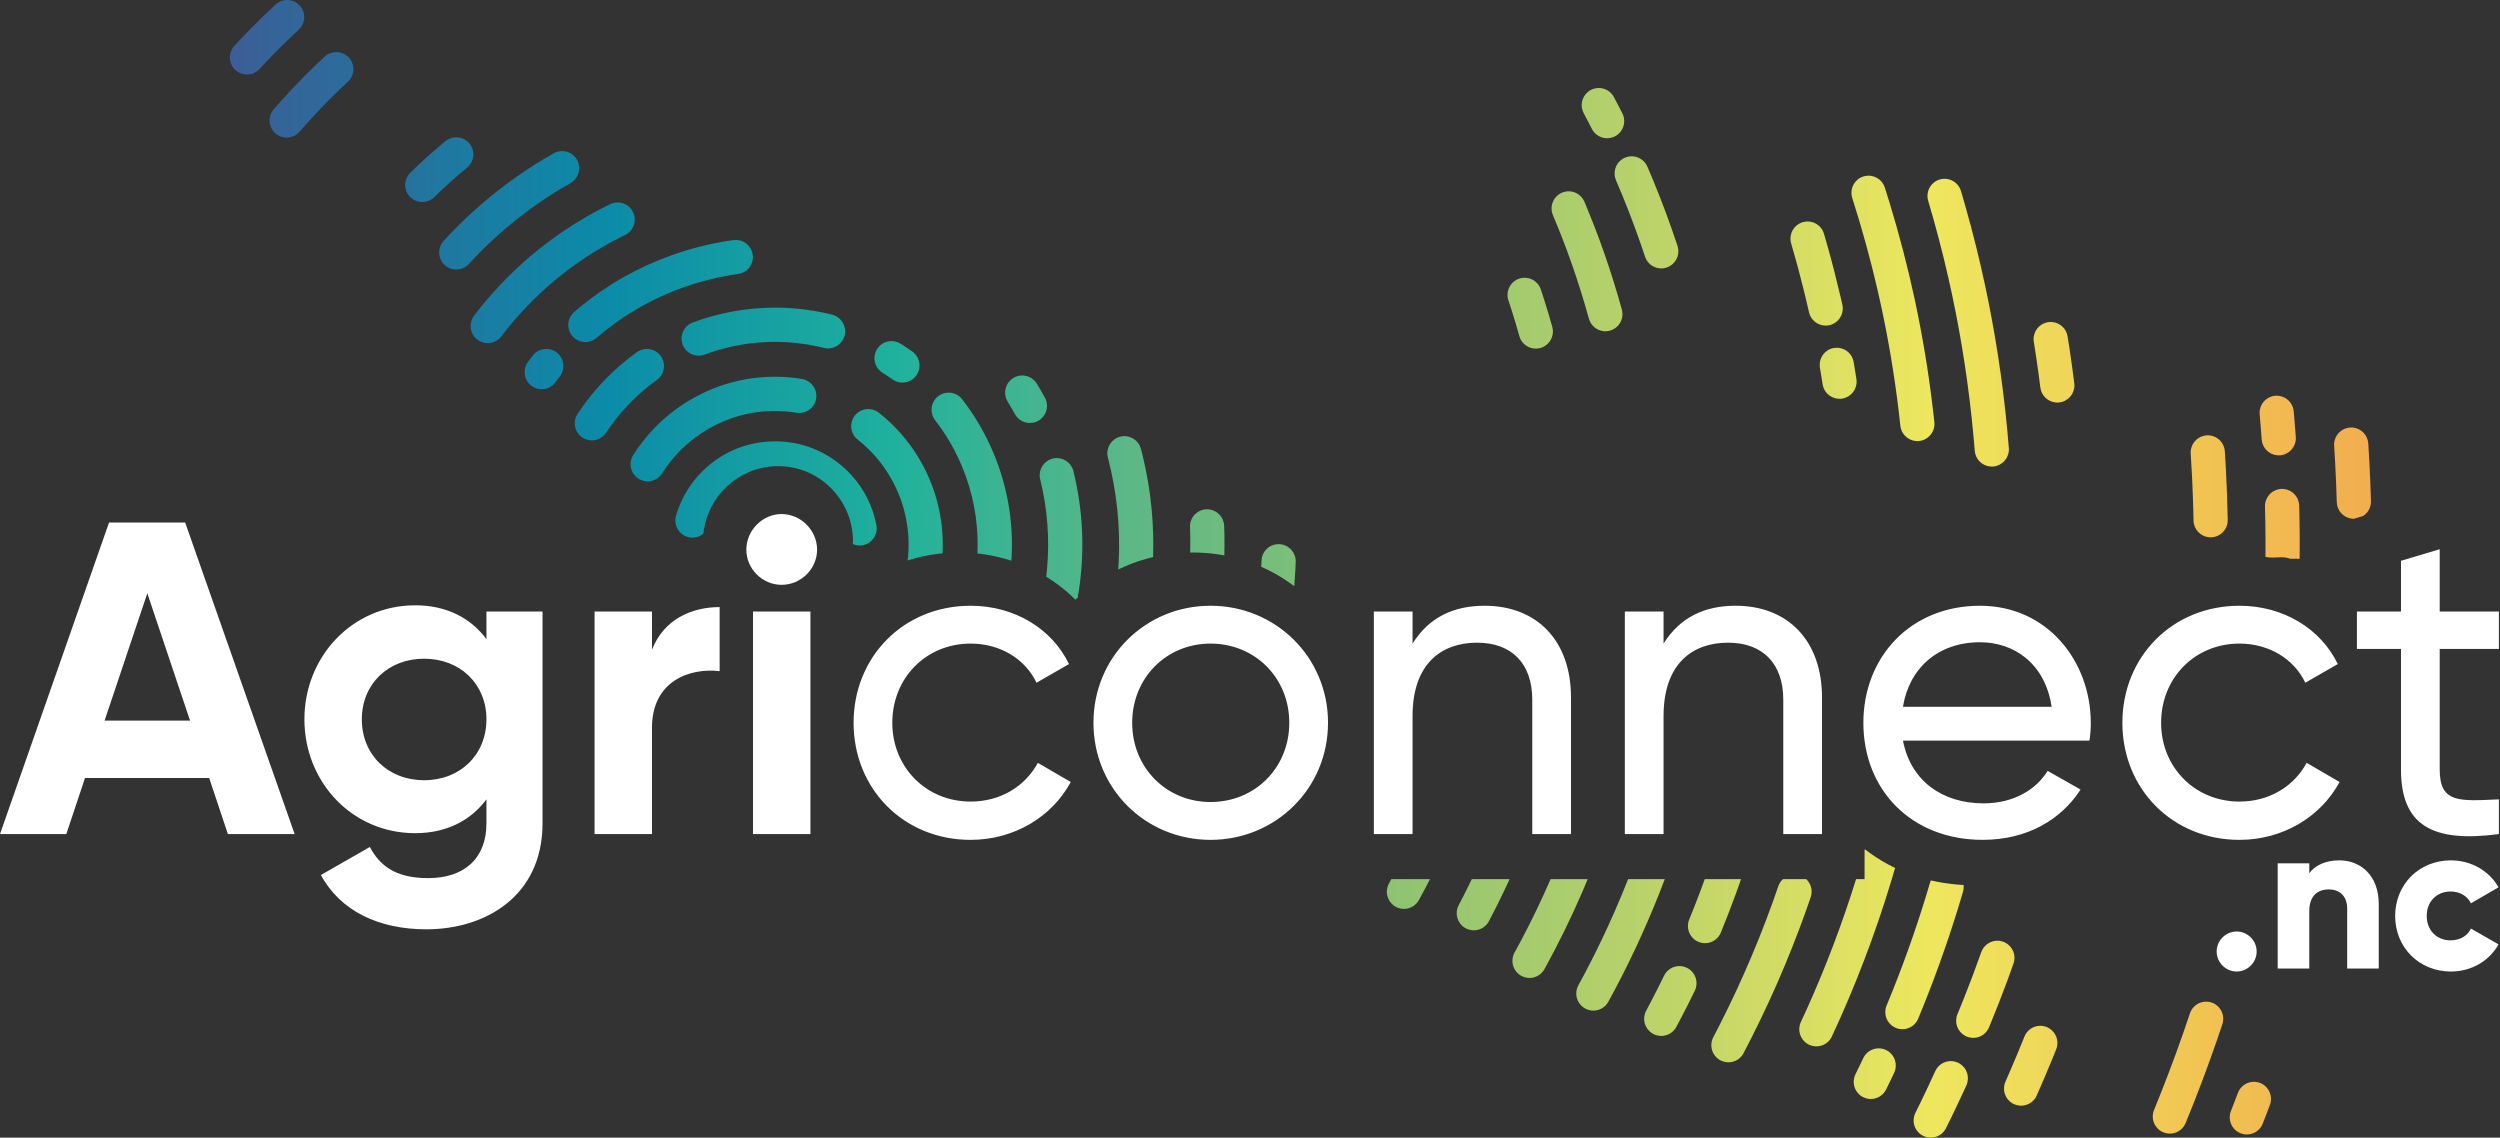
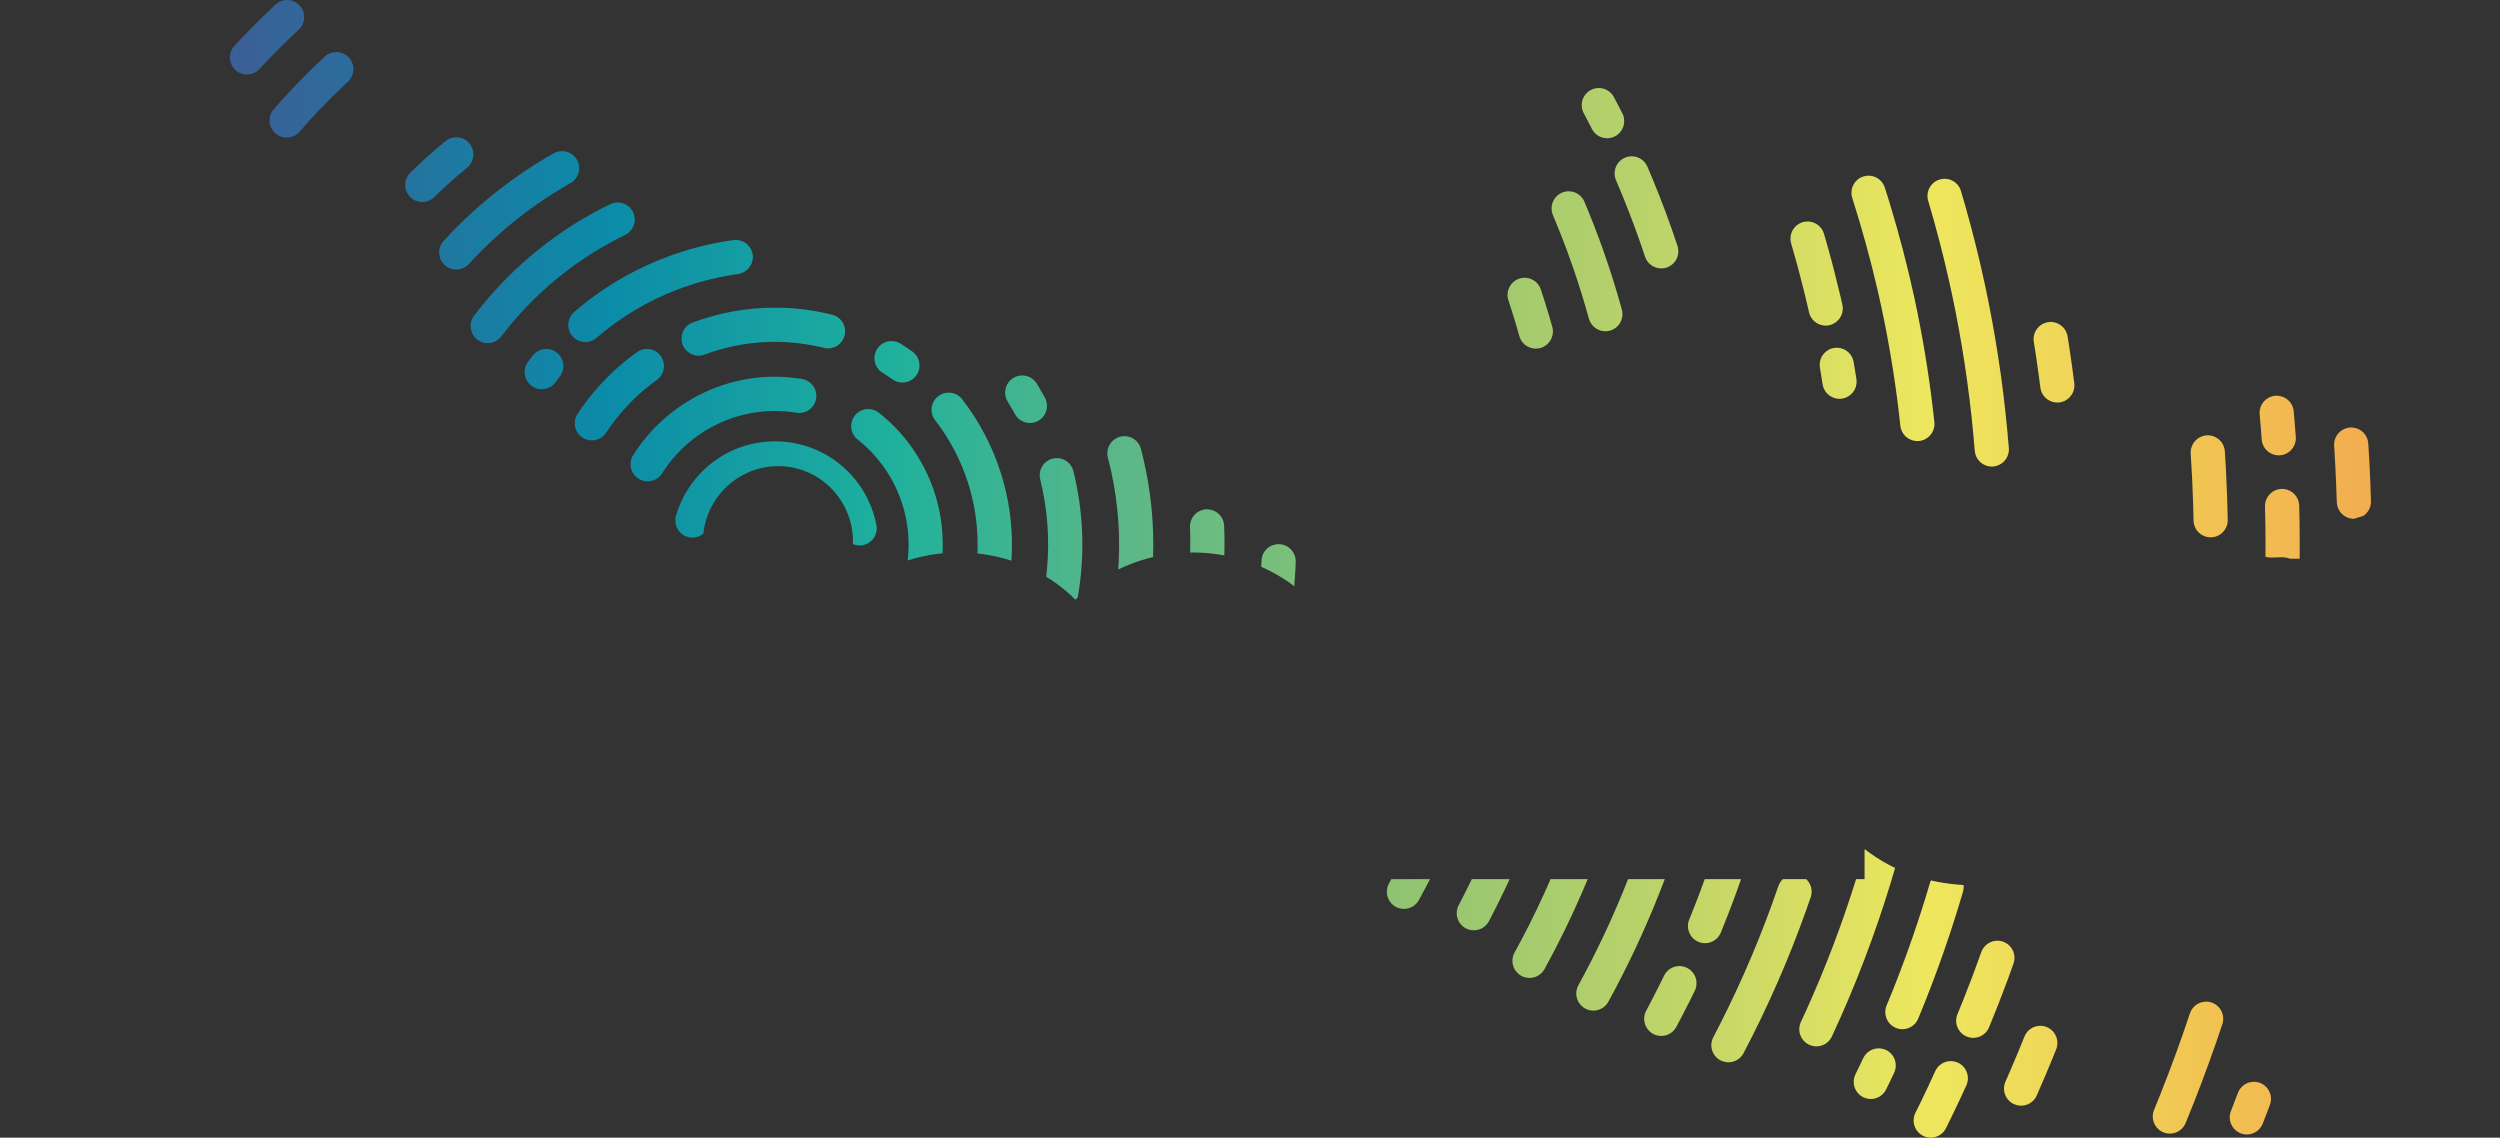
<svg xmlns="http://www.w3.org/2000/svg" width="178px" height="81px" viewBox="0 0 178 81" version="1.1">
  <rect x="0" y="0" width="178" height="81" fill="#333333" stroke="none" />
  <title>AC/logos/white over color</title>
  <defs>
    <linearGradient x1="-9.492%" y1="50%" x2="105.62%" y2="50%" id="linearGradient-1">
      <stop stop-color="#55488D" offset="0%" />
      <stop stop-color="#2E6A9B" offset="11.888%" />
      <stop stop-color="#0B8BA8" offset="23.077%" />
      <stop stop-color="#1FB19D" offset="34.965%" />
      <stop stop-color="#59B788" offset="44.056%" />
      <stop stop-color="#8DC372" offset="55.245%" />
      <stop stop-color="#B9D26A" offset="65.734%" />
      <stop stop-color="#EEE75E" offset="77.622%" />
      <stop stop-color="#F1C452" offset="88.811%" />
      <stop stop-color="#F39F4E" offset="100%" />
    </linearGradient>
  </defs>
  <g id="Symbols" stroke="none" stroke-width="1" fill="none" fill-rule="evenodd">
    <g id="AgriConnect/Navigation/Footer-PC" transform="translate(-240, -44)">
      <g id="Group-2" transform="translate(240, 30)">
        <g id="Group" transform="translate(0, 14)">
          <g id="Group" transform="translate(-0, -0)">
-             <path d="M138.9,75.551 L139.026,75.558 C139.152,75.571 139.278,75.604 139.4,75.659 L139.4,75.659 L139.518,75.72 C140.047,76.032 140.266,76.699 140.008,77.271 L140.008,77.271 L139.666,78.017 C139.316,78.771 138.945,79.543 138.557,80.323 L138.557,80.323 L138.487,80.446 C138.258,80.799 137.869,81 137.466,81 L137.466,81 L137.329,80.992 C137.192,80.977 137.055,80.937 136.925,80.872 L136.925,80.872 L136.81,80.807 C136.293,80.476 136.097,79.803 136.375,79.241 L136.375,79.241 L136.748,78.483 C137.115,77.729 137.464,76.986 137.789,76.266 C137.993,75.817 138.436,75.55 138.9,75.551 L138.9,75.551 Z M160.479,77.023 L160.622,77.032 C160.717,77.043 160.813,77.066 160.907,77.101 L160.907,77.101 L161.029,77.154 C161.577,77.431 161.84,78.082 161.618,78.669 L161.618,78.669 L161.365,79.335 L161.365,79.335 L161.108,79.999 L161.051,80.126 C160.837,80.531 160.416,80.775 159.974,80.775 L159.974,80.775 L159.826,80.766 C159.727,80.753 159.628,80.729 159.532,80.691 L159.532,80.691 L159.411,80.636 C158.866,80.353 158.612,79.699 158.84,79.114 L158.84,79.114 L159.091,78.464 L159.091,78.464 L159.34,77.812 C159.523,77.324 159.986,77.023 160.479,77.023 L160.479,77.023 Z M157.077,71.317 L157.205,71.323 C157.291,71.333 157.377,71.351 157.462,71.379 L157.462,71.379 L157.578,71.424 C158.141,71.677 158.432,72.32 158.233,72.918 L158.233,72.918 L157.833,74.098 C157.154,76.065 156.411,78.031 155.618,79.958 L155.618,79.958 L155.559,80.082 C155.342,80.479 154.927,80.713 154.492,80.713 L154.492,80.713 L154.376,80.708 C154.26,80.697 154.143,80.669 154.029,80.622 L154.029,80.622 L153.91,80.565 C153.371,80.272 153.128,79.613 153.367,79.032 L153.367,79.032 L153.825,77.897 C154.58,75.999 155.284,74.072 155.923,72.151 C156.092,71.64 156.566,71.317 157.077,71.317 L157.077,71.317 Z M145.272,73.037 L145.422,73.046 C145.523,73.059 145.624,73.084 145.722,73.123 L145.722,73.123 L145.843,73.179 C146.385,73.467 146.635,74.123 146.402,74.706 L146.402,74.706 L146.143,75.349 C145.792,76.208 145.421,77.081 145.016,77.998 L145.016,77.998 L144.956,78.117 C144.734,78.501 144.326,78.724 143.902,78.724 L143.902,78.724 L143.778,78.718 C143.654,78.705 143.531,78.673 143.411,78.621 L143.411,78.621 L143.292,78.561 C142.76,78.254 142.535,77.589 142.788,77.015 L142.788,77.015 L143.078,76.351 C143.458,75.475 143.808,74.636 144.14,73.803 C144.33,73.326 144.787,73.037 145.272,73.037 L145.272,73.037 Z M133.764,74.642 L133.895,74.649 C134.027,74.664 134.158,74.7 134.285,74.759 L134.285,74.759 L134.401,74.823 C134.925,75.144 135.133,75.814 134.864,76.382 L134.864,76.382 L134.581,76.975 L134.581,76.975 L134.293,77.566 L134.223,77.69 C133.995,78.045 133.604,78.247 133.2,78.247 L133.2,78.247 L133.064,78.24 C132.928,78.224 132.793,78.186 132.663,78.122 L132.663,78.122 L132.547,78.057 C132.029,77.729 131.831,77.056 132.107,76.492 L132.107,76.492 L132.387,75.917 L132.387,75.917 L132.663,75.34 C132.871,74.9 133.308,74.642 133.764,74.642 L133.764,74.642 Z M128.6,62.595 L128.688,62.685 C128.963,63.002 129.069,63.451 128.923,63.877 L128.923,63.877 L128.592,64.827 C127.354,68.304 125.858,71.717 124.14,74.985 L124.14,74.985 L124.069,75.104 C123.837,75.445 123.455,75.637 123.061,75.637 L123.061,75.637 L122.918,75.628 C122.774,75.611 122.631,75.567 122.495,75.497 L122.495,75.497 L122.381,75.429 C121.872,75.086 121.693,74.407 121.985,73.852 L121.985,73.852 L122.474,72.905 C124.082,69.738 125.475,66.442 126.619,63.09 L126.619,63.09 L126.666,62.975 C126.735,62.827 126.832,62.7 126.948,62.595 L126.948,62.595 L128.6,62.595 Z M132.78,60.467 L133.113,60.719 C133.678,61.129 134.286,61.491 134.931,61.8 L134.931,61.8 L134.627,62.823 C133.488,66.57 132.083,70.25 130.428,73.799 L130.428,73.799 L130.36,73.926 C130.134,74.291 129.737,74.501 129.325,74.501 L129.325,74.501 L129.195,74.494 C129.065,74.48 128.935,74.445 128.81,74.387 L128.81,74.387 L128.693,74.324 C128.168,74.006 127.956,73.338 128.221,72.769 L128.221,72.769 L128.676,71.778 C130.018,68.793 131.181,65.719 132.152,62.595 L132.152,62.595 L132.756,62.595 L132.756,60.553 C132.765,60.524 132.772,60.495 132.78,60.467 L132.78,60.467 Z M142.214,66.979 L142.349,66.986 C142.44,66.996 142.53,67.017 142.62,67.048 L142.62,67.048 L142.735,67.095 C143.293,67.358 143.573,68.006 143.363,68.601 L143.363,68.601 L142.951,69.746 C142.53,70.889 142.084,72.029 141.62,73.145 L141.62,73.145 L141.56,73.268 C141.343,73.662 140.929,73.896 140.495,73.896 L140.495,73.896 L140.378,73.89 C140.261,73.879 140.143,73.85 140.028,73.802 L140.028,73.802 L139.908,73.745 C139.37,73.449 139.13,72.79 139.371,72.21 L139.371,72.21 L139.816,71.118 C140.255,70.019 140.674,68.905 141.066,67.792 C141.243,67.291 141.713,66.979 142.214,66.979 L142.214,66.979 Z M119.577,68.784 L119.711,68.791 C119.845,68.806 119.98,68.844 120.108,68.907 L120.108,68.907 L120.224,68.971 C120.744,69.297 120.946,69.969 120.671,70.534 L120.671,70.534 L120.242,71.403 C119.952,71.98 119.655,72.553 119.354,73.116 L119.354,73.116 L119.282,73.233 C119.05,73.57 118.67,73.758 118.279,73.758 L118.279,73.758 L118.134,73.749 C117.988,73.732 117.843,73.687 117.705,73.613 L117.705,73.613 L117.592,73.544 C117.085,73.198 116.91,72.518 117.207,71.965 L117.207,71.965 L117.64,71.143 C117.927,70.591 118.208,70.031 118.481,69.47 C118.692,69.037 119.125,68.784 119.577,68.784 L119.577,68.784 Z M137.479,62.686 L137.93,62.782 C138.535,62.899 139.162,62.977 139.805,63.013 L139.805,63.013 L139.813,63.132 C139.816,63.253 139.8,63.376 139.764,63.499 L139.764,63.499 L139.42,64.643 C138.598,67.312 137.642,69.96 136.574,72.529 L136.574,72.529 L136.515,72.652 C136.297,73.047 135.883,73.28 135.449,73.28 L135.449,73.28 L135.332,73.274 C135.214,73.263 135.097,73.234 134.982,73.186 L134.982,73.186 L134.862,73.128 C134.324,72.834 134.084,72.174 134.325,71.594 L134.325,71.594 L134.764,70.519 C135.771,68 136.665,65.413 137.428,62.813 C137.441,62.768 137.461,62.728 137.479,62.686 L137.479,62.686 Z M118.532,62.595 L118.147,63.59 C117.101,66.236 115.884,68.829 114.514,71.324 L114.514,71.324 L114.433,71.452 C114.2,71.776 113.828,71.956 113.446,71.956 L113.446,71.956 L113.297,71.947 C113.148,71.928 113,71.882 112.861,71.805 L112.861,71.805 L112.748,71.735 C112.245,71.383 112.077,70.702 112.38,70.151 L112.38,70.151 L112.874,69.233 C114.011,67.08 115.029,64.857 115.92,62.595 L115.92,62.595 L118.532,62.595 Z M113.044,62.595 L112.65,63.528 C111.846,65.389 110.952,67.215 109.967,69.001 L109.967,69.001 L109.886,69.128 C109.652,69.45 109.281,69.63 108.9,69.63 L108.9,69.63 L108.751,69.621 C108.601,69.602 108.452,69.555 108.312,69.478 L108.312,69.478 L108.199,69.407 C107.697,69.055 107.531,68.373 107.835,67.823 L107.835,67.823 L108.299,66.967 C109.06,65.535 109.761,64.076 110.401,62.595 L110.401,62.595 L113.044,62.595 Z M123.963,62.595 L123.623,63.554 C123.275,64.512 122.908,65.461 122.523,66.4 L122.523,66.4 L122.464,66.523 C122.247,66.92 121.832,67.155 121.396,67.155 L121.396,67.155 L121.241,67.145 C121.138,67.132 121.035,67.105 120.934,67.063 L120.934,67.063 L120.814,67.006 C120.275,66.713 120.032,66.054 120.27,65.474 L120.27,65.474 L120.653,64.521 C120.904,63.883 121.145,63.24 121.377,62.595 L121.377,62.595 L123.963,62.595 Z M107.484,62.595 L107.132,63.35 C106.775,64.103 106.402,64.849 106.011,65.589 L106.011,65.589 L105.94,65.707 C105.708,66.047 105.326,66.238 104.933,66.238 L104.933,66.238 L104.789,66.23 C104.645,66.212 104.501,66.169 104.365,66.097 L104.365,66.097 L104.251,66.029 C103.743,65.685 103.564,65.006 103.857,64.451 L103.857,64.451 L104.177,63.836 C104.388,63.424 104.593,63.01 104.793,62.595 L104.793,62.595 L107.484,62.595 Z M101.814,62.595 L101.426,63.343 L101.426,63.343 L101.025,64.084 L100.944,64.211 C100.711,64.533 100.34,64.713 99.959,64.713 L99.959,64.713 L99.809,64.703 C99.659,64.685 99.51,64.638 99.37,64.56 L99.37,64.56 L99.258,64.49 C98.756,64.137 98.59,63.454 98.894,62.905 L98.894,62.905 L98.978,62.75 L98.978,62.75 L99.062,62.595 L101.814,62.595 Z M75.243,32.616 L75.368,32.623 C75.864,32.674 76.299,33.029 76.426,33.541 L76.426,33.541 L76.549,34.07 C77.174,36.893 77.221,39.769 76.734,42.544 L76.734,42.544 L76.652,42.62 L76.652,42.62 L76.57,42.698 L76.251,42.391 C75.711,41.892 75.12,41.448 74.49,41.062 L74.49,41.062 L74.546,40.533 C74.74,38.413 74.587,36.25 74.062,34.127 L74.062,34.127 L74.038,34.004 C73.951,33.393 74.339,32.803 74.951,32.651 C75.049,32.627 75.147,32.616 75.243,32.616 L75.243,32.616 Z M91.063,38.744 L91.079,38.744 L91.203,38.754 C91.814,38.837 92.276,39.371 92.255,40.001 L92.255,40.001 L92.231,40.581 C92.211,40.967 92.184,41.353 92.153,41.738 L92.153,41.738 L91.787,41.471 C91.166,41.038 90.501,40.663 89.799,40.354 L89.799,40.354 L89.811,40.137 L89.811,40.137 L89.822,39.921 C89.843,39.259 90.374,38.744 91.047,38.744 L91.047,38.744 L91.063,38.744 L91.063,38.744 Z M80.06,31.054 L80.184,31.06 C80.674,31.11 81.103,31.457 81.236,31.963 L81.236,31.963 L81.383,32.55 C81.944,34.903 82.178,37.294 82.1,39.663 L82.1,39.663 L81.667,39.773 C80.953,39.969 80.267,40.229 79.616,40.548 L79.616,40.548 L79.651,39.98 C79.773,37.516 79.521,35.023 78.881,32.58 L78.881,32.58 L78.855,32.458 C78.76,31.849 79.14,31.253 79.75,31.093 C79.853,31.066 79.957,31.054 80.06,31.054 L80.06,31.054 Z M67.541,27.956 L67.677,27.963 C67.993,27.998 68.295,28.156 68.505,28.426 L68.505,28.426 L68.801,28.82 C69.575,29.881 70.225,31.036 70.737,32.258 L70.737,32.258 L70.924,32.724 C71.823,35.061 72.175,37.514 72.011,39.921 L72.011,39.921 L71.541,39.78 C70.91,39.604 70.26,39.478 69.593,39.407 L69.593,39.407 L69.605,38.989 C69.636,37.04 69.274,35.07 68.49,33.199 L68.49,33.199 L68.298,32.76 C67.834,31.747 67.258,30.793 66.58,29.919 L66.58,29.919 L66.504,29.81 C66.183,29.287 66.3,28.595 66.796,28.211 C67.018,28.039 67.281,27.956 67.541,27.956 L67.541,27.956 Z M61.821,29.125 L61.953,29.132 C62.172,29.155 62.387,29.239 62.573,29.385 L62.573,29.385 L62.882,29.637 C64.001,30.579 64.927,31.709 65.64,33.002 L65.64,33.002 L65.829,33.358 C66.799,35.266 67.215,37.348 67.108,39.396 L67.108,39.396 L66.68,39.444 C65.971,39.538 65.285,39.694 64.624,39.903 L64.624,39.903 L64.659,39.562 C64.811,37.737 64.437,35.863 63.508,34.178 L63.508,34.178 L63.316,33.845 C62.722,32.862 61.967,32.007 61.067,31.299 L61.067,31.299 L60.967,31.212 C60.528,30.782 60.475,30.082 60.863,29.589 C61.103,29.284 61.461,29.125 61.821,29.125 L61.821,29.125 Z M162.486,34.809 L162.615,34.816 C163.213,34.879 163.686,35.377 163.703,35.994 L163.703,35.994 L163.729,37.253 C163.741,38.094 163.743,38.937 163.736,39.781 L163.736,39.781 L163.05,39.781 L162.894,39.729 C162.79,39.702 162.685,39.688 162.579,39.682 L162.42,39.677 L162.42,39.677 L162.26,39.68 L162.26,39.68 L162.099,39.688 L161.902,39.696 L161.902,39.696 L161.703,39.697 C161.57,39.694 161.437,39.681 161.302,39.65 L161.302,39.65 L161.304,38.45 C161.301,37.651 161.289,36.853 161.267,36.059 L161.267,36.059 L161.27,35.934 C161.317,35.319 161.822,34.826 162.452,34.809 L162.452,34.809 L162.486,34.809 Z M85.928,36.261 L86.058,36.267 C86.659,36.329 87.133,36.81 87.159,37.427 L87.159,37.427 L87.18,38.133 C87.188,38.603 87.184,39.074 87.172,39.545 L87.172,39.545 L86.731,39.471 C86.139,39.383 85.531,39.337 84.91,39.337 L84.91,39.337 L84.825,39.339 L84.825,39.339 L84.74,39.341 L84.748,38.738 C84.75,38.335 84.744,37.933 84.727,37.53 L84.727,37.53 L84.728,37.406 C84.764,36.79 85.261,36.289 85.891,36.261 C85.903,36.261 85.916,36.261 85.928,36.261 L85.928,36.261 Z M55.212,31.423 L55.521,31.43 C57.366,31.513 59.089,32.275 60.399,33.594 L60.399,33.594 L60.616,33.822 C61.533,34.826 62.148,36.055 62.402,37.394 L62.402,37.394 L62.419,37.517 C62.472,38.132 62.052,38.7 61.433,38.817 L61.433,38.817 L61.318,38.833 L61.318,38.833 L61.205,38.839 L61.079,38.832 C60.954,38.818 60.834,38.783 60.722,38.734 L60.722,38.734 L60.728,38.639 L60.728,38.639 L60.731,38.543 L60.727,38.323 C60.612,35.473 58.271,33.189 55.409,33.189 L55.409,33.189 L55.18,33.194 C52.519,33.307 50.354,35.373 50.084,37.992 L50.084,37.992 L49.98,38.071 C49.836,38.168 49.672,38.234 49.498,38.263 L49.367,38.277 L49.367,38.277 L49.233,38.277 C49.143,38.272 49.052,38.257 48.962,38.231 L48.962,38.231 L48.844,38.19 C48.272,37.96 47.955,37.329 48.13,36.724 L48.13,36.724 L48.222,36.427 C48.585,35.346 49.199,34.359 50.009,33.555 L50.009,33.555 L50.232,33.343 C51.589,32.101 53.334,31.423 55.183,31.423 L55.183,31.423 L55.212,31.423 Z M157.197,30.994 L157.323,31.001 C157.904,31.061 158.37,31.532 158.409,32.132 L158.409,32.132 L158.482,33.356 C158.548,34.581 158.592,35.808 158.614,37.019 L158.614,37.019 L158.61,37.144 C158.559,37.759 158.05,38.247 157.419,38.258 L157.419,38.258 L157.408,38.259 L157.408,38.259 L157.396,38.259 L157.273,38.253 C156.669,38.192 156.191,37.687 156.18,37.063 L156.18,37.063 L156.151,35.877 C156.115,34.686 156.058,33.485 155.979,32.292 L155.979,32.292 L155.977,32.168 C155.999,31.551 156.485,31.039 157.114,30.997 C157.142,30.995 157.17,30.994 157.197,30.994 L157.197,30.994 Z M167.416,30.437 L167.541,30.443 C168.118,30.504 168.583,30.978 168.622,31.576 L168.622,31.576 L168.702,32.944 C168.75,33.859 168.788,34.776 168.813,35.685 L168.813,35.685 L168.809,35.829 C168.774,36.209 168.562,36.538 168.257,36.737 L168.257,36.737 L167.596,36.938 L167.595,36.938 L167.465,36.931 C166.869,36.867 166.396,36.371 166.378,35.754 L166.378,35.754 L166.332,34.415 C166.296,33.52 166.249,32.623 166.192,31.734 L166.192,31.734 L166.19,31.61 C166.212,30.993 166.699,30.482 167.328,30.44 C167.358,30.438 167.387,30.437 167.416,30.437 L167.416,30.437 Z M55.152,26.824 L55.541,26.83 C56.06,26.847 56.582,26.898 57.104,26.984 L57.104,26.984 L57.226,27.01 C57.822,27.17 58.212,27.76 58.109,28.382 L58.109,28.382 L58.083,28.504 C57.955,28.981 57.554,29.326 57.078,29.392 L56.958,29.403 C56.877,29.406 56.794,29.401 56.711,29.387 L56.711,29.387 L56.358,29.336 C56.005,29.292 55.653,29.267 55.302,29.262 L54.952,29.263 C53.436,29.296 51.954,29.695 50.594,30.446 L50.594,30.446 L50.295,30.617 C49.018,31.384 47.933,32.444 47.142,33.701 L47.142,33.701 L47.059,33.818 C46.823,34.111 46.471,34.271 46.11,34.271 L46.11,34.271 L45.977,34.263 C45.8,34.244 45.625,34.185 45.463,34.084 L45.463,34.084 L45.355,34.007 C44.874,33.626 44.747,32.936 45.081,32.405 L45.081,32.405 L45.301,32.069 C46.353,30.516 47.768,29.223 49.417,28.314 C51.203,27.328 53.156,26.824 55.152,26.824 L55.152,26.824 Z M138.455,12.729 L138.585,12.736 C139.058,12.787 139.477,13.115 139.621,13.6 L139.621,13.6 L139.948,14.729 C140.482,16.615 140.955,18.522 141.358,20.413 L141.358,20.413 L141.591,21.547 C142.271,24.957 142.754,28.436 143.029,31.906 L143.029,31.906 L143.033,32.03 C143.019,32.647 142.54,33.165 141.912,33.216 L141.912,33.216 L141.863,33.219 L141.863,33.219 L141.814,33.219 L141.69,33.213 C141.117,33.154 140.649,32.693 140.602,32.098 L140.602,32.098 L140.505,30.973 C140.192,27.598 139.679,24.221 138.975,20.921 L138.975,20.921 L138.732,19.816 C138.314,17.971 137.829,16.119 137.286,14.293 L137.286,14.293 L137.257,14.172 C137.142,13.566 137.503,12.959 138.107,12.78 C138.223,12.745 138.34,12.729 138.455,12.729 L138.455,12.729 Z M162.096,28.173 L162.22,28.18 C162.793,28.237 163.26,28.689 163.313,29.282 L163.313,29.282 L163.391,30.2 L163.391,30.2 L163.461,31.116 L163.464,31.241 C163.446,31.858 162.963,32.373 162.334,32.418 L162.334,32.418 L162.29,32.421 L162.29,32.421 L162.246,32.422 L162.121,32.415 C161.544,32.356 161.075,31.89 161.032,31.292 L161.032,31.292 L160.964,30.396 L160.964,30.396 L160.888,29.499 L160.883,29.374 C160.89,28.757 161.364,28.234 161.992,28.178 C162.027,28.175 162.062,28.173 162.096,28.173 L162.096,28.173 Z M133.038,12.508 L133.166,12.514 C133.631,12.564 134.047,12.88 134.199,13.354 L134.199,13.354 L134.549,14.474 C135.234,16.721 135.828,19.002 136.318,21.272 L136.318,21.272 L136.543,22.354 C137.054,24.887 137.451,27.474 137.727,30.059 L137.727,30.059 L137.734,30.183 C137.737,30.801 137.272,31.332 136.645,31.399 L136.645,31.399 L136.58,31.404 L136.58,31.404 L136.515,31.405 L136.393,31.399 C135.832,31.343 135.368,30.9 135.305,30.317 L135.305,30.317 L135.184,29.241 C134.882,26.731 134.464,24.228 133.937,21.786 L133.937,21.786 L133.691,20.683 C133.182,18.476 132.574,16.266 131.88,14.096 L131.88,14.096 L131.848,13.976 C131.72,13.373 132.067,12.758 132.667,12.566 C132.79,12.527 132.915,12.508 133.038,12.508 L133.038,12.508 Z M46.057,24.843 L46.199,24.852 C46.528,24.89 46.84,25.062 47.048,25.352 L47.048,25.352 L47.119,25.464 C47.421,25.998 47.278,26.686 46.768,27.052 L46.768,27.052 L46.415,27.312 C45.141,28.286 44.044,29.461 43.154,30.809 L43.154,30.809 L43.07,30.922 C42.833,31.204 42.489,31.356 42.137,31.356 L42.137,31.356 L41.999,31.348 C41.815,31.327 41.633,31.264 41.467,31.155 L41.467,31.155 L41.36,31.076 C40.888,30.685 40.776,29.992 41.122,29.468 L41.122,29.468 L41.389,29.075 C42.478,27.521 43.809,26.177 45.349,25.072 C45.564,24.918 45.812,24.843 46.057,24.843 L46.057,24.843 Z M72.781,26.733 L72.917,26.741 C73.277,26.781 73.615,26.981 73.819,27.314 L73.819,27.314 L74.017,27.642 C74.147,27.863 74.275,28.089 74.399,28.317 L74.399,28.317 L74.457,28.437 C74.69,29.004 74.463,29.669 73.912,29.969 L73.912,29.969 L73.771,30.034 C73.628,30.09 73.478,30.117 73.331,30.117 L73.331,30.117 L73.202,30.11 C72.818,30.069 72.459,29.847 72.261,29.481 L72.261,29.481 L72.092,29.178 C71.979,28.978 71.862,28.78 71.744,28.588 L71.744,28.588 L71.681,28.471 C71.418,27.917 71.609,27.241 72.144,26.913 C72.344,26.791 72.564,26.733 72.781,26.733 L72.781,26.733 Z M146.009,22.923 L146.134,22.93 C146.668,22.985 147.122,23.391 147.211,23.946 L147.211,23.946 L147.339,24.756 C147.463,25.576 147.581,26.426 147.689,27.293 L147.689,27.293 L147.698,27.417 C147.713,28.034 147.258,28.574 146.632,28.652 L146.632,28.652 L146.556,28.659 L146.556,28.659 L146.48,28.661 L146.36,28.655 C145.807,28.6 145.345,28.17 145.273,27.594 L145.273,27.594 L145.164,26.756 C145.053,25.924 144.933,25.113 144.808,24.336 L144.808,24.336 L144.794,24.212 C144.757,23.596 145.192,23.04 145.815,22.939 C145.881,22.928 145.945,22.923 146.009,22.923 L146.009,22.923 Z M130.777,24.758 L130.902,24.765 C131.434,24.819 131.887,25.22 131.979,25.774 L131.979,25.774 L132.08,26.383 L132.08,26.383 L132.177,26.993 L132.189,27.117 C132.22,27.733 131.78,28.286 131.157,28.382 L131.157,28.382 L131.064,28.392 L131.064,28.392 L130.971,28.395 L130.846,28.388 C130.308,28.332 129.855,27.921 129.769,27.362 L129.769,27.362 L129.676,26.77 L129.676,26.77 L129.578,26.177 L129.564,26.053 C129.524,25.437 129.955,24.879 130.577,24.775 C130.645,24.763 130.712,24.758 130.777,24.758 L130.777,24.758 Z M38.897,24.845 L39.028,24.852 C39.245,24.875 39.458,24.957 39.643,25.101 L39.643,25.101 L39.744,25.188 C40.185,25.615 40.243,26.314 39.857,26.81 L39.857,26.81 L39.703,27.012 L39.703,27.012 L39.55,27.217 L39.455,27.331 C39.219,27.581 38.895,27.713 38.568,27.713 L38.568,27.713 L38.418,27.704 C38.218,27.679 38.021,27.603 37.847,27.475 L37.847,27.475 L37.744,27.391 C37.293,26.976 37.216,26.279 37.589,25.773 L37.589,25.773 L37.76,25.543 L37.76,25.543 L37.935,25.315 C38.175,25.006 38.534,24.845 38.897,24.845 L38.897,24.845 Z M63.477,24.285 L63.609,24.293 C63.785,24.312 63.96,24.37 64.121,24.47 L64.121,24.47 L64.401,24.649 C64.588,24.771 64.774,24.898 64.957,25.028 L64.957,25.028 L65.061,25.111 C65.521,25.518 65.61,26.214 65.246,26.725 L65.246,26.725 L65.151,26.844 C64.915,27.102 64.586,27.239 64.253,27.239 L64.253,27.239 L64.106,27.23 C63.911,27.207 63.72,27.136 63.549,27.014 L63.549,27.014 L63.191,26.769 L63.191,26.769 L62.831,26.536 L62.722,26.46 C62.24,26.08 62.11,25.391 62.443,24.859 C62.674,24.489 63.071,24.285 63.477,24.285 L63.477,24.285 Z M55.176,21.904 L55.687,21.912 C56.88,21.948 58.073,22.113 59.249,22.406 L59.249,22.406 L59.369,22.442 C59.949,22.651 60.289,23.27 60.137,23.881 L60.137,23.881 L60.101,24.001 C59.933,24.466 59.502,24.777 59.025,24.804 L58.904,24.805 C58.824,24.801 58.742,24.789 58.661,24.769 L58.661,24.769 L58.236,24.67 C57.244,24.454 56.239,24.344 55.237,24.34 L54.807,24.344 C53.233,24.385 51.668,24.687 50.165,25.246 L50.165,25.246 L50.024,25.289 C49.93,25.312 49.835,25.323 49.741,25.323 L49.741,25.323 L49.618,25.316 C49.171,25.271 48.766,24.979 48.599,24.529 L48.599,24.529 L48.56,24.402 C48.409,23.808 48.728,23.182 49.316,22.964 C51.21,22.258 53.189,21.904 55.176,21.904 L55.176,21.904 Z M108.552,19.775 L108.678,19.782 C109.139,19.83 109.553,20.141 109.708,20.61 L109.708,20.61 L109.993,21.492 C110.179,22.083 110.356,22.681 110.523,23.277 L110.523,23.277 L110.55,23.398 C110.655,24.006 110.285,24.608 109.679,24.777 L109.679,24.777 L109.568,24.803 C109.495,24.816 109.422,24.823 109.35,24.823 L109.35,24.823 L109.228,24.816 C108.744,24.767 108.316,24.429 108.177,23.933 L108.177,23.933 L107.931,23.075 C107.761,22.504 107.583,21.935 107.397,21.377 L107.397,21.377 L107.363,21.256 C107.229,20.654 107.571,20.036 108.169,19.838 C108.296,19.795 108.425,19.775 108.552,19.775 L108.552,19.775 Z M43.976,14.416 L44.111,14.423 C44.514,14.468 44.885,14.713 45.074,15.105 L45.074,15.105 L45.125,15.227 C45.331,15.804 45.072,16.457 44.507,16.731 L44.507,16.731 L44.04,16.963 C40.788,18.622 37.91,21.028 35.694,23.949 L35.694,23.949 L35.598,24.06 C35.363,24.303 35.045,24.43 34.723,24.43 L34.723,24.43 L34.569,24.42 C34.364,24.394 34.164,24.316 33.988,24.183 L33.988,24.183 L33.887,24.097 C33.44,23.675 33.374,22.976 33.754,22.476 L33.754,22.476 L34.078,22.059 C36.587,18.885 39.817,16.291 43.448,14.537 C43.618,14.455 43.799,14.416 43.976,14.416 L43.976,14.416 Z M52.387,17.083 L52.514,17.09 C53.06,17.147 53.516,17.567 53.594,18.134 L53.594,18.134 L53.605,18.258 C53.626,18.875 53.178,19.421 52.554,19.507 L52.554,19.507 L51.993,19.593 C50.872,19.781 49.763,20.068 48.689,20.449 L48.689,20.449 L48.2,20.629 C46.093,21.439 44.17,22.59 42.473,24.057 L42.473,24.057 L42.353,24.148 C42.148,24.286 41.912,24.354 41.677,24.354 L41.677,24.354 L41.549,24.347 C41.252,24.316 40.966,24.176 40.755,23.932 L40.755,23.932 L40.674,23.827 C40.324,23.323 40.405,22.626 40.88,22.214 L40.88,22.214 L41.295,21.864 C43.251,20.255 45.463,19.008 47.875,18.153 L47.875,18.153 L48.406,17.973 C49.65,17.567 50.931,17.272 52.222,17.094 C52.277,17.087 52.333,17.083 52.387,17.083 L52.387,17.083 Z M111.688,13.62 L111.817,13.627 C112.243,13.672 112.632,13.942 112.81,14.365 L112.81,14.365 L112.922,14.635 L112.922,14.636 L112.923,14.636 L113.137,15.158 C113.417,15.845 113.671,16.5 113.909,17.147 L113.909,17.147 L113.909,17.147 L113.908,17.146 L113.909,17.149 L114.249,18.101 C114.694,19.381 115.107,20.703 115.477,22.043 L115.477,22.043 L115.504,22.164 C115.608,22.773 115.237,23.373 114.629,23.541 L114.629,23.541 L114.52,23.566 C114.448,23.58 114.375,23.586 114.304,23.586 L114.304,23.586 L114.181,23.58 C113.696,23.53 113.268,23.19 113.131,22.693 L113.131,22.693 L112.856,21.729 C112.48,20.45 112.066,19.196 111.622,17.987 L111.622,17.987 L111.622,17.986 L111.45,17.522 C111.215,16.901 110.962,16.265 110.682,15.592 L110.682,15.592 L110.743,15.712 C110.753,15.73 110.763,15.747 110.774,15.764 L110.733,15.696 L110.733,15.696 L110.674,15.573 L110.671,15.567 L110.566,15.311 L110.521,15.186 C110.345,14.598 110.637,13.96 111.215,13.716 C111.37,13.651 111.53,13.62 111.688,13.62 L111.688,13.62 Z M128.699,15.769 L128.829,15.776 C129.303,15.828 129.723,16.156 129.866,16.642 L129.866,16.642 L130.11,17.489 C130.432,18.628 130.735,19.805 131.015,21 L131.015,21 L131.015,21 L131.02,21.021 L131.052,21.155 L131.115,21.426 L131.115,21.426 L131.177,21.698 L131.198,21.821 C131.272,22.433 130.871,23.014 130.257,23.153 L130.257,23.153 L130.121,23.176 L130.121,23.176 L129.988,23.183 L129.861,23.177 C129.356,23.123 128.918,22.755 128.801,22.232 L128.801,22.232 L128.741,21.971 L128.741,21.971 L128.68,21.711 L128.644,21.555 L128.644,21.554 L128.436,20.689 C128.153,19.54 127.85,18.415 127.53,17.332 L127.53,17.332 L127.501,17.211 C127.387,16.604 127.749,15.998 128.354,15.819 C128.468,15.785 128.584,15.769 128.699,15.769 L128.699,15.769 Z M40.02,10.758 L40.161,10.766 C40.535,10.809 40.883,11.024 41.083,11.376 L41.083,11.376 L41.142,11.495 C41.384,12.059 41.167,12.727 40.621,13.036 L40.621,13.036 L40.045,13.37 C39.279,13.826 38.53,14.32 37.808,14.843 L37.808,14.843 L37.847,14.809 L37.784,14.862 L37.782,14.863 L37.586,15.007 L37.586,15.007 L37.391,15.153 L36.853,15.569 C35.609,16.553 34.444,17.636 33.383,18.797 L33.383,18.797 L33.274,18.902 C33.048,19.095 32.766,19.193 32.483,19.193 L32.483,19.193 L32.357,19.187 C32.107,19.161 31.863,19.058 31.662,18.874 L31.662,18.874 L31.569,18.78 C31.163,18.32 31.161,17.618 31.585,17.154 C32.891,15.724 34.343,14.403 35.901,13.227 L35.901,13.227 L35.864,13.258 L35.925,13.209 L35.925,13.208 L36.136,13.05 L36.136,13.05 L36.348,12.895 L36.348,12.895 L36.348,12.895 L36.468,12.818 L36.468,12.818 L36.46,12.822 L36.348,12.895 L36.349,12.894 L36.945,12.47 C37.748,11.914 38.579,11.392 39.423,10.915 C39.612,10.809 39.818,10.758 40.02,10.758 L40.02,10.758 Z M116.175,11.128 L116.302,11.135 C116.725,11.18 117.112,11.445 117.292,11.863 L117.292,11.863 L117.684,12.788 C118.326,14.337 118.914,15.922 119.439,17.512 L119.439,17.512 L119.472,17.632 C119.605,18.235 119.263,18.852 118.663,19.05 L118.663,19.05 L118.536,19.084 C118.452,19.102 118.366,19.111 118.282,19.111 L118.282,19.111 L118.155,19.104 C117.693,19.056 117.281,18.745 117.126,18.275 L117.126,18.275 L116.815,17.356 C116.285,15.826 115.695,14.308 115.057,12.83 L115.057,12.83 L115.011,12.705 C114.83,12.119 115.116,11.478 115.692,11.229 C115.85,11.16 116.014,11.128 116.175,11.128 L116.175,11.128 Z M32.487,9.774 L32.619,9.781 C32.926,9.814 33.22,9.963 33.431,10.221 L33.431,10.221 L33.509,10.328 C33.844,10.842 33.745,11.537 33.26,11.934 L33.26,11.934 L32.659,12.437 C32.062,12.948 31.479,13.483 30.918,14.035 L30.918,14.035 L30.812,14.128 C30.592,14.299 30.328,14.385 30.063,14.385 L30.063,14.385 L29.929,14.377 C29.661,14.348 29.4,14.228 29.196,14.021 L29.196,14.021 L29.108,13.921 C28.727,13.439 28.763,12.739 29.21,12.299 L29.21,12.299 L29.696,11.83 C30.35,11.21 31.028,10.613 31.717,10.049 C31.944,9.864 32.217,9.774 32.487,9.774 L32.487,9.774 Z M113.833,6.266 L113.963,6.273 C114.351,6.315 114.711,6.541 114.908,6.912 L114.908,6.912 L115.213,7.49 L115.213,7.49 L115.514,8.074 L115.567,8.195 C115.784,8.769 115.538,9.427 114.979,9.711 L114.979,9.711 L114.844,9.769 C114.708,9.819 114.567,9.843 114.429,9.843 L114.429,9.843 L114.296,9.836 C113.901,9.792 113.535,9.556 113.341,9.176 L113.341,9.176 L113.053,8.614 L113.053,8.614 L112.759,8.057 L112.703,7.936 C112.474,7.367 112.707,6.705 113.261,6.409 C113.443,6.312 113.64,6.266 113.833,6.266 L113.833,6.266 Z M23.945,3.706 L24.085,3.714 C24.364,3.746 24.634,3.875 24.84,4.097 L24.84,4.097 L24.925,4.2 C25.29,4.692 25.233,5.392 24.772,5.818 L24.772,5.818 L24.176,6.38 C23.188,7.328 22.232,8.334 21.328,9.378 L21.328,9.378 L21.233,9.476 C21.002,9.689 20.705,9.798 20.407,9.798 L20.407,9.798 L20.266,9.79 C20.031,9.763 19.803,9.667 19.61,9.5 L19.61,9.5 L19.515,9.408 C19.097,8.96 19.076,8.258 19.488,7.783 L19.488,7.783 L20.066,7.128 C21.04,6.044 22.064,5.005 23.119,4.029 C23.353,3.813 23.649,3.706 23.945,3.706 L23.945,3.706 Z M20.461,-1.79234487e-13 L20.599,0.009 C20.873,0.044 21.137,0.172 21.339,0.39 L21.339,0.39 L21.424,0.492 C21.79,0.984 21.734,1.684 21.274,2.111 L21.274,2.111 L20.695,2.656 C19.928,3.389 19.185,4.146 18.478,4.914 L18.478,4.914 L18.37,5.018 C18.144,5.21 17.863,5.307 17.581,5.307 L17.581,5.307 L17.455,5.3 C17.203,5.274 16.958,5.17 16.757,4.986 L16.757,4.986 L16.665,4.89 C16.26,4.428 16.261,3.727 16.686,3.265 L16.686,3.265 L17.249,2.663 C18.009,1.863 18.803,1.079 19.618,0.324 L19.618,0.324 L19.738,0.227 C19.945,0.078 20.187,0.003 20.43,-1.79234487e-13 L20.43,-1.79234487e-13 L20.461,-1.79234487e-13 Z" id="Combined-Shape" fill="url(#linearGradient-1)" />
-             <path d="M159.251,66.323 C160.029,66.323 160.674,66.968 160.674,67.748 C160.674,68.527 160.029,69.172 159.251,69.172 C158.471,69.172 157.826,68.527 157.826,67.748 C157.826,66.968 158.471,66.323 159.251,66.323 Z M174.506,61.257 C175.961,61.257 177.25,62.022 177.894,63.176 L175.931,64.315 C175.676,63.79 175.136,63.475 174.477,63.475 C173.503,63.475 172.783,64.18 172.783,65.215 C172.783,66.249 173.503,66.953 174.477,66.953 C175.136,66.953 175.691,66.639 175.931,66.114 L177.894,67.238 C177.25,68.407 175.976,69.172 174.506,69.172 C172.229,69.172 170.535,67.448 170.535,65.215 C170.535,62.981 172.229,61.257 174.506,61.257 Z M166.565,61.257 C168.078,61.257 169.367,62.337 169.367,64.36 L169.367,68.962 L167.119,68.962 L167.119,64.689 C167.119,63.761 166.534,63.326 165.815,63.326 C164.99,63.326 164.421,63.806 164.421,64.87 L164.421,68.962 L162.172,68.962 L162.172,61.467 L164.421,61.467 L164.421,62.172 C164.826,61.617 165.575,61.257 166.565,61.257 Z M29.565,43.097 C31.815,43.097 33.526,44.016 34.635,45.506 L34.635,43.541 L38.628,43.541 L38.628,58.625 C38.628,63.822 34.54,66.167 30.357,66.167 C26.966,66.167 24.241,64.868 22.847,62.301 L26.333,60.305 C26.998,61.54 28.044,62.523 30.483,62.523 C33.05,62.523 34.635,61.128 34.635,58.625 L34.635,56.914 C33.526,58.403 31.815,59.322 29.565,59.322 C25.065,59.322 21.674,55.678 21.674,51.21 C21.674,46.773 25.065,43.097 29.565,43.097 Z M69.109,43.129 C72.246,43.129 74.908,44.777 76.112,47.281 L73.799,48.611 C73.007,46.932 71.232,45.823 69.109,45.823 C65.94,45.823 63.532,48.263 63.532,51.463 C63.532,54.632 65.94,57.072 69.109,57.072 C71.264,57.072 73.007,55.963 73.894,54.315 L76.239,55.678 C74.908,58.15 72.215,59.798 69.109,59.798 C64.324,59.798 60.775,56.154 60.775,51.463 C60.775,46.773 64.324,43.129 69.109,43.129 Z M86.189,43.129 C90.815,43.129 94.555,46.773 94.555,51.463 C94.555,56.154 90.815,59.798 86.189,59.798 C81.562,59.798 77.854,56.154 77.854,51.463 C77.854,46.773 81.562,43.129 86.189,43.129 Z M140.974,43.129 C145.76,43.129 148.865,47.059 148.865,51.494 C148.865,51.907 148.833,52.319 148.77,52.73 L135.492,52.73 C136.031,55.582 138.281,57.199 141.228,57.199 C143.414,57.199 144.999,56.185 145.791,54.886 L148.136,56.216 C146.742,58.371 144.333,59.797 141.164,59.797 C136.062,59.797 132.672,56.216 132.672,51.464 C132.672,46.773 136.031,43.129 140.974,43.129 Z M159.448,43.129 C162.585,43.129 165.247,44.777 166.451,47.281 L164.138,48.611 C163.345,46.932 161.571,45.823 159.448,45.823 C156.279,45.823 153.871,48.263 153.871,51.463 C153.871,54.632 156.279,57.072 159.448,57.072 C161.603,57.072 163.345,55.963 164.233,54.315 L166.578,55.678 C165.247,58.15 162.553,59.798 159.448,59.798 C154.663,59.798 151.113,56.154 151.113,51.463 C151.113,46.773 154.663,43.129 159.448,43.129 Z M173.707,39.104 L173.707,43.541 L177.921,43.541 L177.921,46.203 L173.707,46.203 L173.707,54.79 C173.707,57.199 175.101,57.04 177.921,56.914 L177.921,59.385 C173.168,60.019 170.95,58.751 170.95,54.79 L170.95,46.203 L167.812,46.203 L167.812,43.541 L170.95,43.541 L170.95,39.928 L173.707,39.104 Z M51.238,43.224 L51.238,47.787 C49.116,47.534 46.421,48.484 46.421,51.812 L46.421,59.385 L42.333,59.385 L42.333,43.541 L46.421,43.541 L46.421,46.266 C47.246,44.111 49.242,43.224 51.238,43.224 Z M13.183,37.203 L20.978,59.385 L16.225,59.385 L14.894,55.393 L6.052,55.393 L4.722,59.385 L-2.69117708e-13,59.385 L7.764,37.203 L13.183,37.203 Z M57.702,43.541 L57.702,59.385 L53.614,59.385 L53.614,43.541 L57.702,43.541 Z M105.707,43.129 C109.415,43.129 111.855,45.601 111.855,49.657 L111.855,59.386 L109.098,59.386 L109.098,49.815 C109.098,47.217 107.609,45.759 105.169,45.759 C102.634,45.759 100.574,47.249 100.574,50.987 L100.574,59.386 L97.817,59.386 L97.817,43.541 L100.574,43.541 L100.574,45.823 C101.746,43.953 103.489,43.129 105.707,43.129 Z M123.579,43.129 C127.286,43.129 129.726,45.601 129.726,49.657 L129.726,59.386 L126.969,59.386 L126.969,49.815 C126.969,47.217 125.48,45.759 123.04,45.759 C120.505,45.759 118.445,47.249 118.445,50.987 L118.445,59.386 L115.688,59.386 L115.688,43.541 L118.445,43.541 L118.445,45.823 C119.617,43.953 121.36,43.129 123.579,43.129 Z M86.189,45.823 C83.051,45.823 80.611,48.263 80.611,51.463 C80.611,54.664 83.051,57.104 86.189,57.104 C89.358,57.104 91.797,54.664 91.797,51.463 C91.797,48.263 89.358,45.823 86.189,45.823 Z M30.198,46.9 C27.632,46.9 25.762,48.706 25.762,51.21 C25.762,53.745 27.632,55.551 30.198,55.551 C32.765,55.551 34.635,53.745 34.635,51.21 C34.635,48.706 32.765,46.9 30.198,46.9 Z M10.489,42.242 L7.447,51.305 L13.531,51.305 L10.489,42.242 Z M140.974,45.727 C137.995,45.727 135.935,47.566 135.492,50.322 L146.076,50.322 C145.601,47.185 143.351,45.727 140.974,45.727 Z M55.642,36.601 C57.037,36.601 58.177,37.773 58.177,39.136 C58.177,40.499 57.037,41.64 55.642,41.64 C54.279,41.64 53.139,40.499 53.139,39.136 C53.139,37.773 54.279,36.601 55.642,36.601 Z" id="Combined-Shape" fill="#FFFFFF" />
+             <path d="M138.9,75.551 L139.026,75.558 C139.152,75.571 139.278,75.604 139.4,75.659 L139.4,75.659 L139.518,75.72 C140.047,76.032 140.266,76.699 140.008,77.271 L140.008,77.271 L139.666,78.017 C139.316,78.771 138.945,79.543 138.557,80.323 L138.557,80.323 L138.487,80.446 C138.258,80.799 137.869,81 137.466,81 L137.466,81 L137.329,80.992 C137.192,80.977 137.055,80.937 136.925,80.872 L136.925,80.872 L136.81,80.807 C136.293,80.476 136.097,79.803 136.375,79.241 L136.375,79.241 L136.748,78.483 C137.115,77.729 137.464,76.986 137.789,76.266 C137.993,75.817 138.436,75.55 138.9,75.551 Z M160.479,77.023 L160.622,77.032 C160.717,77.043 160.813,77.066 160.907,77.101 L160.907,77.101 L161.029,77.154 C161.577,77.431 161.84,78.082 161.618,78.669 L161.618,78.669 L161.365,79.335 L161.365,79.335 L161.108,79.999 L161.051,80.126 C160.837,80.531 160.416,80.775 159.974,80.775 L159.974,80.775 L159.826,80.766 C159.727,80.753 159.628,80.729 159.532,80.691 L159.532,80.691 L159.411,80.636 C158.866,80.353 158.612,79.699 158.84,79.114 L158.84,79.114 L159.091,78.464 L159.091,78.464 L159.34,77.812 C159.523,77.324 159.986,77.023 160.479,77.023 L160.479,77.023 Z M157.077,71.317 L157.205,71.323 C157.291,71.333 157.377,71.351 157.462,71.379 L157.462,71.379 L157.578,71.424 C158.141,71.677 158.432,72.32 158.233,72.918 L158.233,72.918 L157.833,74.098 C157.154,76.065 156.411,78.031 155.618,79.958 L155.618,79.958 L155.559,80.082 C155.342,80.479 154.927,80.713 154.492,80.713 L154.492,80.713 L154.376,80.708 C154.26,80.697 154.143,80.669 154.029,80.622 L154.029,80.622 L153.91,80.565 C153.371,80.272 153.128,79.613 153.367,79.032 L153.367,79.032 L153.825,77.897 C154.58,75.999 155.284,74.072 155.923,72.151 C156.092,71.64 156.566,71.317 157.077,71.317 L157.077,71.317 Z M145.272,73.037 L145.422,73.046 C145.523,73.059 145.624,73.084 145.722,73.123 L145.722,73.123 L145.843,73.179 C146.385,73.467 146.635,74.123 146.402,74.706 L146.402,74.706 L146.143,75.349 C145.792,76.208 145.421,77.081 145.016,77.998 L145.016,77.998 L144.956,78.117 C144.734,78.501 144.326,78.724 143.902,78.724 L143.902,78.724 L143.778,78.718 C143.654,78.705 143.531,78.673 143.411,78.621 L143.411,78.621 L143.292,78.561 C142.76,78.254 142.535,77.589 142.788,77.015 L142.788,77.015 L143.078,76.351 C143.458,75.475 143.808,74.636 144.14,73.803 C144.33,73.326 144.787,73.037 145.272,73.037 L145.272,73.037 Z M133.764,74.642 L133.895,74.649 C134.027,74.664 134.158,74.7 134.285,74.759 L134.285,74.759 L134.401,74.823 C134.925,75.144 135.133,75.814 134.864,76.382 L134.864,76.382 L134.581,76.975 L134.581,76.975 L134.293,77.566 L134.223,77.69 C133.995,78.045 133.604,78.247 133.2,78.247 L133.2,78.247 L133.064,78.24 C132.928,78.224 132.793,78.186 132.663,78.122 L132.663,78.122 L132.547,78.057 C132.029,77.729 131.831,77.056 132.107,76.492 L132.107,76.492 L132.387,75.917 L132.387,75.917 L132.663,75.34 C132.871,74.9 133.308,74.642 133.764,74.642 L133.764,74.642 Z M128.6,62.595 L128.688,62.685 C128.963,63.002 129.069,63.451 128.923,63.877 L128.923,63.877 L128.592,64.827 C127.354,68.304 125.858,71.717 124.14,74.985 L124.14,74.985 L124.069,75.104 C123.837,75.445 123.455,75.637 123.061,75.637 L123.061,75.637 L122.918,75.628 C122.774,75.611 122.631,75.567 122.495,75.497 L122.495,75.497 L122.381,75.429 C121.872,75.086 121.693,74.407 121.985,73.852 L121.985,73.852 L122.474,72.905 C124.082,69.738 125.475,66.442 126.619,63.09 L126.619,63.09 L126.666,62.975 C126.735,62.827 126.832,62.7 126.948,62.595 L126.948,62.595 L128.6,62.595 Z M132.78,60.467 L133.113,60.719 C133.678,61.129 134.286,61.491 134.931,61.8 L134.931,61.8 L134.627,62.823 C133.488,66.57 132.083,70.25 130.428,73.799 L130.428,73.799 L130.36,73.926 C130.134,74.291 129.737,74.501 129.325,74.501 L129.325,74.501 L129.195,74.494 C129.065,74.48 128.935,74.445 128.81,74.387 L128.81,74.387 L128.693,74.324 C128.168,74.006 127.956,73.338 128.221,72.769 L128.221,72.769 L128.676,71.778 C130.018,68.793 131.181,65.719 132.152,62.595 L132.152,62.595 L132.756,62.595 L132.756,60.553 C132.765,60.524 132.772,60.495 132.78,60.467 L132.78,60.467 Z M142.214,66.979 L142.349,66.986 C142.44,66.996 142.53,67.017 142.62,67.048 L142.62,67.048 L142.735,67.095 C143.293,67.358 143.573,68.006 143.363,68.601 L143.363,68.601 L142.951,69.746 C142.53,70.889 142.084,72.029 141.62,73.145 L141.62,73.145 L141.56,73.268 C141.343,73.662 140.929,73.896 140.495,73.896 L140.495,73.896 L140.378,73.89 C140.261,73.879 140.143,73.85 140.028,73.802 L140.028,73.802 L139.908,73.745 C139.37,73.449 139.13,72.79 139.371,72.21 L139.371,72.21 L139.816,71.118 C140.255,70.019 140.674,68.905 141.066,67.792 C141.243,67.291 141.713,66.979 142.214,66.979 L142.214,66.979 Z M119.577,68.784 L119.711,68.791 C119.845,68.806 119.98,68.844 120.108,68.907 L120.108,68.907 L120.224,68.971 C120.744,69.297 120.946,69.969 120.671,70.534 L120.671,70.534 L120.242,71.403 C119.952,71.98 119.655,72.553 119.354,73.116 L119.354,73.116 L119.282,73.233 C119.05,73.57 118.67,73.758 118.279,73.758 L118.279,73.758 L118.134,73.749 C117.988,73.732 117.843,73.687 117.705,73.613 L117.705,73.613 L117.592,73.544 C117.085,73.198 116.91,72.518 117.207,71.965 L117.207,71.965 L117.64,71.143 C117.927,70.591 118.208,70.031 118.481,69.47 C118.692,69.037 119.125,68.784 119.577,68.784 L119.577,68.784 Z M137.479,62.686 L137.93,62.782 C138.535,62.899 139.162,62.977 139.805,63.013 L139.805,63.013 L139.813,63.132 C139.816,63.253 139.8,63.376 139.764,63.499 L139.764,63.499 L139.42,64.643 C138.598,67.312 137.642,69.96 136.574,72.529 L136.574,72.529 L136.515,72.652 C136.297,73.047 135.883,73.28 135.449,73.28 L135.449,73.28 L135.332,73.274 C135.214,73.263 135.097,73.234 134.982,73.186 L134.982,73.186 L134.862,73.128 C134.324,72.834 134.084,72.174 134.325,71.594 L134.325,71.594 L134.764,70.519 C135.771,68 136.665,65.413 137.428,62.813 C137.441,62.768 137.461,62.728 137.479,62.686 L137.479,62.686 Z M118.532,62.595 L118.147,63.59 C117.101,66.236 115.884,68.829 114.514,71.324 L114.514,71.324 L114.433,71.452 C114.2,71.776 113.828,71.956 113.446,71.956 L113.446,71.956 L113.297,71.947 C113.148,71.928 113,71.882 112.861,71.805 L112.861,71.805 L112.748,71.735 C112.245,71.383 112.077,70.702 112.38,70.151 L112.38,70.151 L112.874,69.233 C114.011,67.08 115.029,64.857 115.92,62.595 L115.92,62.595 L118.532,62.595 Z M113.044,62.595 L112.65,63.528 C111.846,65.389 110.952,67.215 109.967,69.001 L109.967,69.001 L109.886,69.128 C109.652,69.45 109.281,69.63 108.9,69.63 L108.9,69.63 L108.751,69.621 C108.601,69.602 108.452,69.555 108.312,69.478 L108.312,69.478 L108.199,69.407 C107.697,69.055 107.531,68.373 107.835,67.823 L107.835,67.823 L108.299,66.967 C109.06,65.535 109.761,64.076 110.401,62.595 L110.401,62.595 L113.044,62.595 Z M123.963,62.595 L123.623,63.554 C123.275,64.512 122.908,65.461 122.523,66.4 L122.523,66.4 L122.464,66.523 C122.247,66.92 121.832,67.155 121.396,67.155 L121.396,67.155 L121.241,67.145 C121.138,67.132 121.035,67.105 120.934,67.063 L120.934,67.063 L120.814,67.006 C120.275,66.713 120.032,66.054 120.27,65.474 L120.27,65.474 L120.653,64.521 C120.904,63.883 121.145,63.24 121.377,62.595 L121.377,62.595 L123.963,62.595 Z M107.484,62.595 L107.132,63.35 C106.775,64.103 106.402,64.849 106.011,65.589 L106.011,65.589 L105.94,65.707 C105.708,66.047 105.326,66.238 104.933,66.238 L104.933,66.238 L104.789,66.23 C104.645,66.212 104.501,66.169 104.365,66.097 L104.365,66.097 L104.251,66.029 C103.743,65.685 103.564,65.006 103.857,64.451 L103.857,64.451 L104.177,63.836 C104.388,63.424 104.593,63.01 104.793,62.595 L104.793,62.595 L107.484,62.595 Z M101.814,62.595 L101.426,63.343 L101.426,63.343 L101.025,64.084 L100.944,64.211 C100.711,64.533 100.34,64.713 99.959,64.713 L99.959,64.713 L99.809,64.703 C99.659,64.685 99.51,64.638 99.37,64.56 L99.37,64.56 L99.258,64.49 C98.756,64.137 98.59,63.454 98.894,62.905 L98.894,62.905 L98.978,62.75 L98.978,62.75 L99.062,62.595 L101.814,62.595 Z M75.243,32.616 L75.368,32.623 C75.864,32.674 76.299,33.029 76.426,33.541 L76.426,33.541 L76.549,34.07 C77.174,36.893 77.221,39.769 76.734,42.544 L76.734,42.544 L76.652,42.62 L76.652,42.62 L76.57,42.698 L76.251,42.391 C75.711,41.892 75.12,41.448 74.49,41.062 L74.49,41.062 L74.546,40.533 C74.74,38.413 74.587,36.25 74.062,34.127 L74.062,34.127 L74.038,34.004 C73.951,33.393 74.339,32.803 74.951,32.651 C75.049,32.627 75.147,32.616 75.243,32.616 L75.243,32.616 Z M91.063,38.744 L91.079,38.744 L91.203,38.754 C91.814,38.837 92.276,39.371 92.255,40.001 L92.255,40.001 L92.231,40.581 C92.211,40.967 92.184,41.353 92.153,41.738 L92.153,41.738 L91.787,41.471 C91.166,41.038 90.501,40.663 89.799,40.354 L89.799,40.354 L89.811,40.137 L89.811,40.137 L89.822,39.921 C89.843,39.259 90.374,38.744 91.047,38.744 L91.047,38.744 L91.063,38.744 L91.063,38.744 Z M80.06,31.054 L80.184,31.06 C80.674,31.11 81.103,31.457 81.236,31.963 L81.236,31.963 L81.383,32.55 C81.944,34.903 82.178,37.294 82.1,39.663 L82.1,39.663 L81.667,39.773 C80.953,39.969 80.267,40.229 79.616,40.548 L79.616,40.548 L79.651,39.98 C79.773,37.516 79.521,35.023 78.881,32.58 L78.881,32.58 L78.855,32.458 C78.76,31.849 79.14,31.253 79.75,31.093 C79.853,31.066 79.957,31.054 80.06,31.054 L80.06,31.054 Z M67.541,27.956 L67.677,27.963 C67.993,27.998 68.295,28.156 68.505,28.426 L68.505,28.426 L68.801,28.82 C69.575,29.881 70.225,31.036 70.737,32.258 L70.737,32.258 L70.924,32.724 C71.823,35.061 72.175,37.514 72.011,39.921 L72.011,39.921 L71.541,39.78 C70.91,39.604 70.26,39.478 69.593,39.407 L69.593,39.407 L69.605,38.989 C69.636,37.04 69.274,35.07 68.49,33.199 L68.49,33.199 L68.298,32.76 C67.834,31.747 67.258,30.793 66.58,29.919 L66.58,29.919 L66.504,29.81 C66.183,29.287 66.3,28.595 66.796,28.211 C67.018,28.039 67.281,27.956 67.541,27.956 L67.541,27.956 Z M61.821,29.125 L61.953,29.132 C62.172,29.155 62.387,29.239 62.573,29.385 L62.573,29.385 L62.882,29.637 C64.001,30.579 64.927,31.709 65.64,33.002 L65.64,33.002 L65.829,33.358 C66.799,35.266 67.215,37.348 67.108,39.396 L67.108,39.396 L66.68,39.444 C65.971,39.538 65.285,39.694 64.624,39.903 L64.624,39.903 L64.659,39.562 C64.811,37.737 64.437,35.863 63.508,34.178 L63.508,34.178 L63.316,33.845 C62.722,32.862 61.967,32.007 61.067,31.299 L61.067,31.299 L60.967,31.212 C60.528,30.782 60.475,30.082 60.863,29.589 C61.103,29.284 61.461,29.125 61.821,29.125 L61.821,29.125 Z M162.486,34.809 L162.615,34.816 C163.213,34.879 163.686,35.377 163.703,35.994 L163.703,35.994 L163.729,37.253 C163.741,38.094 163.743,38.937 163.736,39.781 L163.736,39.781 L163.05,39.781 L162.894,39.729 C162.79,39.702 162.685,39.688 162.579,39.682 L162.42,39.677 L162.42,39.677 L162.26,39.68 L162.26,39.68 L162.099,39.688 L161.902,39.696 L161.902,39.696 L161.703,39.697 C161.57,39.694 161.437,39.681 161.302,39.65 L161.302,39.65 L161.304,38.45 C161.301,37.651 161.289,36.853 161.267,36.059 L161.267,36.059 L161.27,35.934 C161.317,35.319 161.822,34.826 162.452,34.809 L162.452,34.809 L162.486,34.809 Z M85.928,36.261 L86.058,36.267 C86.659,36.329 87.133,36.81 87.159,37.427 L87.159,37.427 L87.18,38.133 C87.188,38.603 87.184,39.074 87.172,39.545 L87.172,39.545 L86.731,39.471 C86.139,39.383 85.531,39.337 84.91,39.337 L84.91,39.337 L84.825,39.339 L84.825,39.339 L84.74,39.341 L84.748,38.738 C84.75,38.335 84.744,37.933 84.727,37.53 L84.727,37.53 L84.728,37.406 C84.764,36.79 85.261,36.289 85.891,36.261 C85.903,36.261 85.916,36.261 85.928,36.261 L85.928,36.261 Z M55.212,31.423 L55.521,31.43 C57.366,31.513 59.089,32.275 60.399,33.594 L60.399,33.594 L60.616,33.822 C61.533,34.826 62.148,36.055 62.402,37.394 L62.402,37.394 L62.419,37.517 C62.472,38.132 62.052,38.7 61.433,38.817 L61.433,38.817 L61.318,38.833 L61.318,38.833 L61.205,38.839 L61.079,38.832 C60.954,38.818 60.834,38.783 60.722,38.734 L60.722,38.734 L60.728,38.639 L60.728,38.639 L60.731,38.543 L60.727,38.323 C60.612,35.473 58.271,33.189 55.409,33.189 L55.409,33.189 L55.18,33.194 C52.519,33.307 50.354,35.373 50.084,37.992 L50.084,37.992 L49.98,38.071 C49.836,38.168 49.672,38.234 49.498,38.263 L49.367,38.277 L49.367,38.277 L49.233,38.277 C49.143,38.272 49.052,38.257 48.962,38.231 L48.962,38.231 L48.844,38.19 C48.272,37.96 47.955,37.329 48.13,36.724 L48.13,36.724 L48.222,36.427 C48.585,35.346 49.199,34.359 50.009,33.555 L50.009,33.555 L50.232,33.343 C51.589,32.101 53.334,31.423 55.183,31.423 L55.183,31.423 L55.212,31.423 Z M157.197,30.994 L157.323,31.001 C157.904,31.061 158.37,31.532 158.409,32.132 L158.409,32.132 L158.482,33.356 C158.548,34.581 158.592,35.808 158.614,37.019 L158.614,37.019 L158.61,37.144 C158.559,37.759 158.05,38.247 157.419,38.258 L157.419,38.258 L157.408,38.259 L157.408,38.259 L157.396,38.259 L157.273,38.253 C156.669,38.192 156.191,37.687 156.18,37.063 L156.18,37.063 L156.151,35.877 C156.115,34.686 156.058,33.485 155.979,32.292 L155.979,32.292 L155.977,32.168 C155.999,31.551 156.485,31.039 157.114,30.997 C157.142,30.995 157.17,30.994 157.197,30.994 L157.197,30.994 Z M167.416,30.437 L167.541,30.443 C168.118,30.504 168.583,30.978 168.622,31.576 L168.622,31.576 L168.702,32.944 C168.75,33.859 168.788,34.776 168.813,35.685 L168.813,35.685 L168.809,35.829 C168.774,36.209 168.562,36.538 168.257,36.737 L168.257,36.737 L167.596,36.938 L167.595,36.938 L167.465,36.931 C166.869,36.867 166.396,36.371 166.378,35.754 L166.378,35.754 L166.332,34.415 C166.296,33.52 166.249,32.623 166.192,31.734 L166.192,31.734 L166.19,31.61 C166.212,30.993 166.699,30.482 167.328,30.44 C167.358,30.438 167.387,30.437 167.416,30.437 L167.416,30.437 Z M55.152,26.824 L55.541,26.83 C56.06,26.847 56.582,26.898 57.104,26.984 L57.104,26.984 L57.226,27.01 C57.822,27.17 58.212,27.76 58.109,28.382 L58.109,28.382 L58.083,28.504 C57.955,28.981 57.554,29.326 57.078,29.392 L56.958,29.403 C56.877,29.406 56.794,29.401 56.711,29.387 L56.711,29.387 L56.358,29.336 C56.005,29.292 55.653,29.267 55.302,29.262 L54.952,29.263 C53.436,29.296 51.954,29.695 50.594,30.446 L50.594,30.446 L50.295,30.617 C49.018,31.384 47.933,32.444 47.142,33.701 L47.142,33.701 L47.059,33.818 C46.823,34.111 46.471,34.271 46.11,34.271 L46.11,34.271 L45.977,34.263 C45.8,34.244 45.625,34.185 45.463,34.084 L45.463,34.084 L45.355,34.007 C44.874,33.626 44.747,32.936 45.081,32.405 L45.081,32.405 L45.301,32.069 C46.353,30.516 47.768,29.223 49.417,28.314 C51.203,27.328 53.156,26.824 55.152,26.824 L55.152,26.824 Z M138.455,12.729 L138.585,12.736 C139.058,12.787 139.477,13.115 139.621,13.6 L139.621,13.6 L139.948,14.729 C140.482,16.615 140.955,18.522 141.358,20.413 L141.358,20.413 L141.591,21.547 C142.271,24.957 142.754,28.436 143.029,31.906 L143.029,31.906 L143.033,32.03 C143.019,32.647 142.54,33.165 141.912,33.216 L141.912,33.216 L141.863,33.219 L141.863,33.219 L141.814,33.219 L141.69,33.213 C141.117,33.154 140.649,32.693 140.602,32.098 L140.602,32.098 L140.505,30.973 C140.192,27.598 139.679,24.221 138.975,20.921 L138.975,20.921 L138.732,19.816 C138.314,17.971 137.829,16.119 137.286,14.293 L137.286,14.293 L137.257,14.172 C137.142,13.566 137.503,12.959 138.107,12.78 C138.223,12.745 138.34,12.729 138.455,12.729 L138.455,12.729 Z M162.096,28.173 L162.22,28.18 C162.793,28.237 163.26,28.689 163.313,29.282 L163.313,29.282 L163.391,30.2 L163.391,30.2 L163.461,31.116 L163.464,31.241 C163.446,31.858 162.963,32.373 162.334,32.418 L162.334,32.418 L162.29,32.421 L162.29,32.421 L162.246,32.422 L162.121,32.415 C161.544,32.356 161.075,31.89 161.032,31.292 L161.032,31.292 L160.964,30.396 L160.964,30.396 L160.888,29.499 L160.883,29.374 C160.89,28.757 161.364,28.234 161.992,28.178 C162.027,28.175 162.062,28.173 162.096,28.173 L162.096,28.173 Z M133.038,12.508 L133.166,12.514 C133.631,12.564 134.047,12.88 134.199,13.354 L134.199,13.354 L134.549,14.474 C135.234,16.721 135.828,19.002 136.318,21.272 L136.318,21.272 L136.543,22.354 C137.054,24.887 137.451,27.474 137.727,30.059 L137.727,30.059 L137.734,30.183 C137.737,30.801 137.272,31.332 136.645,31.399 L136.645,31.399 L136.58,31.404 L136.58,31.404 L136.515,31.405 L136.393,31.399 C135.832,31.343 135.368,30.9 135.305,30.317 L135.305,30.317 L135.184,29.241 C134.882,26.731 134.464,24.228 133.937,21.786 L133.937,21.786 L133.691,20.683 C133.182,18.476 132.574,16.266 131.88,14.096 L131.88,14.096 L131.848,13.976 C131.72,13.373 132.067,12.758 132.667,12.566 C132.79,12.527 132.915,12.508 133.038,12.508 L133.038,12.508 Z M46.057,24.843 L46.199,24.852 C46.528,24.89 46.84,25.062 47.048,25.352 L47.048,25.352 L47.119,25.464 C47.421,25.998 47.278,26.686 46.768,27.052 L46.768,27.052 L46.415,27.312 C45.141,28.286 44.044,29.461 43.154,30.809 L43.154,30.809 L43.07,30.922 C42.833,31.204 42.489,31.356 42.137,31.356 L42.137,31.356 L41.999,31.348 C41.815,31.327 41.633,31.264 41.467,31.155 L41.467,31.155 L41.36,31.076 C40.888,30.685 40.776,29.992 41.122,29.468 L41.122,29.468 L41.389,29.075 C42.478,27.521 43.809,26.177 45.349,25.072 C45.564,24.918 45.812,24.843 46.057,24.843 L46.057,24.843 Z M72.781,26.733 L72.917,26.741 C73.277,26.781 73.615,26.981 73.819,27.314 L73.819,27.314 L74.017,27.642 C74.147,27.863 74.275,28.089 74.399,28.317 L74.399,28.317 L74.457,28.437 C74.69,29.004 74.463,29.669 73.912,29.969 L73.912,29.969 L73.771,30.034 C73.628,30.09 73.478,30.117 73.331,30.117 L73.331,30.117 L73.202,30.11 C72.818,30.069 72.459,29.847 72.261,29.481 L72.261,29.481 L72.092,29.178 C71.979,28.978 71.862,28.78 71.744,28.588 L71.744,28.588 L71.681,28.471 C71.418,27.917 71.609,27.241 72.144,26.913 C72.344,26.791 72.564,26.733 72.781,26.733 L72.781,26.733 Z M146.009,22.923 L146.134,22.93 C146.668,22.985 147.122,23.391 147.211,23.946 L147.211,23.946 L147.339,24.756 C147.463,25.576 147.581,26.426 147.689,27.293 L147.689,27.293 L147.698,27.417 C147.713,28.034 147.258,28.574 146.632,28.652 L146.632,28.652 L146.556,28.659 L146.556,28.659 L146.48,28.661 L146.36,28.655 C145.807,28.6 145.345,28.17 145.273,27.594 L145.273,27.594 L145.164,26.756 C145.053,25.924 144.933,25.113 144.808,24.336 L144.808,24.336 L144.794,24.212 C144.757,23.596 145.192,23.04 145.815,22.939 C145.881,22.928 145.945,22.923 146.009,22.923 L146.009,22.923 Z M130.777,24.758 L130.902,24.765 C131.434,24.819 131.887,25.22 131.979,25.774 L131.979,25.774 L132.08,26.383 L132.08,26.383 L132.177,26.993 L132.189,27.117 C132.22,27.733 131.78,28.286 131.157,28.382 L131.157,28.382 L131.064,28.392 L131.064,28.392 L130.971,28.395 L130.846,28.388 C130.308,28.332 129.855,27.921 129.769,27.362 L129.769,27.362 L129.676,26.77 L129.676,26.77 L129.578,26.177 L129.564,26.053 C129.524,25.437 129.955,24.879 130.577,24.775 C130.645,24.763 130.712,24.758 130.777,24.758 L130.777,24.758 Z M38.897,24.845 L39.028,24.852 C39.245,24.875 39.458,24.957 39.643,25.101 L39.643,25.101 L39.744,25.188 C40.185,25.615 40.243,26.314 39.857,26.81 L39.857,26.81 L39.703,27.012 L39.703,27.012 L39.55,27.217 L39.455,27.331 C39.219,27.581 38.895,27.713 38.568,27.713 L38.568,27.713 L38.418,27.704 C38.218,27.679 38.021,27.603 37.847,27.475 L37.847,27.475 L37.744,27.391 C37.293,26.976 37.216,26.279 37.589,25.773 L37.589,25.773 L37.76,25.543 L37.76,25.543 L37.935,25.315 C38.175,25.006 38.534,24.845 38.897,24.845 L38.897,24.845 Z M63.477,24.285 L63.609,24.293 C63.785,24.312 63.96,24.37 64.121,24.47 L64.121,24.47 L64.401,24.649 C64.588,24.771 64.774,24.898 64.957,25.028 L64.957,25.028 L65.061,25.111 C65.521,25.518 65.61,26.214 65.246,26.725 L65.246,26.725 L65.151,26.844 C64.915,27.102 64.586,27.239 64.253,27.239 L64.253,27.239 L64.106,27.23 C63.911,27.207 63.72,27.136 63.549,27.014 L63.549,27.014 L63.191,26.769 L63.191,26.769 L62.831,26.536 L62.722,26.46 C62.24,26.08 62.11,25.391 62.443,24.859 C62.674,24.489 63.071,24.285 63.477,24.285 L63.477,24.285 Z M55.176,21.904 L55.687,21.912 C56.88,21.948 58.073,22.113 59.249,22.406 L59.249,22.406 L59.369,22.442 C59.949,22.651 60.289,23.27 60.137,23.881 L60.137,23.881 L60.101,24.001 C59.933,24.466 59.502,24.777 59.025,24.804 L58.904,24.805 C58.824,24.801 58.742,24.789 58.661,24.769 L58.661,24.769 L58.236,24.67 C57.244,24.454 56.239,24.344 55.237,24.34 L54.807,24.344 C53.233,24.385 51.668,24.687 50.165,25.246 L50.165,25.246 L50.024,25.289 C49.93,25.312 49.835,25.323 49.741,25.323 L49.741,25.323 L49.618,25.316 C49.171,25.271 48.766,24.979 48.599,24.529 L48.599,24.529 L48.56,24.402 C48.409,23.808 48.728,23.182 49.316,22.964 C51.21,22.258 53.189,21.904 55.176,21.904 L55.176,21.904 Z M108.552,19.775 L108.678,19.782 C109.139,19.83 109.553,20.141 109.708,20.61 L109.708,20.61 L109.993,21.492 C110.179,22.083 110.356,22.681 110.523,23.277 L110.523,23.277 L110.55,23.398 C110.655,24.006 110.285,24.608 109.679,24.777 L109.679,24.777 L109.568,24.803 C109.495,24.816 109.422,24.823 109.35,24.823 L109.35,24.823 L109.228,24.816 C108.744,24.767 108.316,24.429 108.177,23.933 L108.177,23.933 L107.931,23.075 C107.761,22.504 107.583,21.935 107.397,21.377 L107.397,21.377 L107.363,21.256 C107.229,20.654 107.571,20.036 108.169,19.838 C108.296,19.795 108.425,19.775 108.552,19.775 L108.552,19.775 Z M43.976,14.416 L44.111,14.423 C44.514,14.468 44.885,14.713 45.074,15.105 L45.074,15.105 L45.125,15.227 C45.331,15.804 45.072,16.457 44.507,16.731 L44.507,16.731 L44.04,16.963 C40.788,18.622 37.91,21.028 35.694,23.949 L35.694,23.949 L35.598,24.06 C35.363,24.303 35.045,24.43 34.723,24.43 L34.723,24.43 L34.569,24.42 C34.364,24.394 34.164,24.316 33.988,24.183 L33.988,24.183 L33.887,24.097 C33.44,23.675 33.374,22.976 33.754,22.476 L33.754,22.476 L34.078,22.059 C36.587,18.885 39.817,16.291 43.448,14.537 C43.618,14.455 43.799,14.416 43.976,14.416 L43.976,14.416 Z M52.387,17.083 L52.514,17.09 C53.06,17.147 53.516,17.567 53.594,18.134 L53.594,18.134 L53.605,18.258 C53.626,18.875 53.178,19.421 52.554,19.507 L52.554,19.507 L51.993,19.593 C50.872,19.781 49.763,20.068 48.689,20.449 L48.689,20.449 L48.2,20.629 C46.093,21.439 44.17,22.59 42.473,24.057 L42.473,24.057 L42.353,24.148 C42.148,24.286 41.912,24.354 41.677,24.354 L41.677,24.354 L41.549,24.347 C41.252,24.316 40.966,24.176 40.755,23.932 L40.755,23.932 L40.674,23.827 C40.324,23.323 40.405,22.626 40.88,22.214 L40.88,22.214 L41.295,21.864 C43.251,20.255 45.463,19.008 47.875,18.153 L47.875,18.153 L48.406,17.973 C49.65,17.567 50.931,17.272 52.222,17.094 C52.277,17.087 52.333,17.083 52.387,17.083 L52.387,17.083 Z M111.688,13.62 L111.817,13.627 C112.243,13.672 112.632,13.942 112.81,14.365 L112.81,14.365 L112.922,14.635 L112.922,14.636 L112.923,14.636 L113.137,15.158 C113.417,15.845 113.671,16.5 113.909,17.147 L113.909,17.147 L113.909,17.147 L113.908,17.146 L113.909,17.149 L114.249,18.101 C114.694,19.381 115.107,20.703 115.477,22.043 L115.477,22.043 L115.504,22.164 C115.608,22.773 115.237,23.373 114.629,23.541 L114.629,23.541 L114.52,23.566 C114.448,23.58 114.375,23.586 114.304,23.586 L114.304,23.586 L114.181,23.58 C113.696,23.53 113.268,23.19 113.131,22.693 L113.131,22.693 L112.856,21.729 C112.48,20.45 112.066,19.196 111.622,17.987 L111.622,17.987 L111.622,17.986 L111.45,17.522 C111.215,16.901 110.962,16.265 110.682,15.592 L110.682,15.592 L110.743,15.712 C110.753,15.73 110.763,15.747 110.774,15.764 L110.733,15.696 L110.733,15.696 L110.674,15.573 L110.671,15.567 L110.566,15.311 L110.521,15.186 C110.345,14.598 110.637,13.96 111.215,13.716 C111.37,13.651 111.53,13.62 111.688,13.62 L111.688,13.62 Z M128.699,15.769 L128.829,15.776 C129.303,15.828 129.723,16.156 129.866,16.642 L129.866,16.642 L130.11,17.489 C130.432,18.628 130.735,19.805 131.015,21 L131.015,21 L131.015,21 L131.02,21.021 L131.052,21.155 L131.115,21.426 L131.115,21.426 L131.177,21.698 L131.198,21.821 C131.272,22.433 130.871,23.014 130.257,23.153 L130.257,23.153 L130.121,23.176 L130.121,23.176 L129.988,23.183 L129.861,23.177 C129.356,23.123 128.918,22.755 128.801,22.232 L128.801,22.232 L128.741,21.971 L128.741,21.971 L128.68,21.711 L128.644,21.555 L128.644,21.554 L128.436,20.689 C128.153,19.54 127.85,18.415 127.53,17.332 L127.53,17.332 L127.501,17.211 C127.387,16.604 127.749,15.998 128.354,15.819 C128.468,15.785 128.584,15.769 128.699,15.769 L128.699,15.769 Z M40.02,10.758 L40.161,10.766 C40.535,10.809 40.883,11.024 41.083,11.376 L41.083,11.376 L41.142,11.495 C41.384,12.059 41.167,12.727 40.621,13.036 L40.621,13.036 L40.045,13.37 C39.279,13.826 38.53,14.32 37.808,14.843 L37.808,14.843 L37.847,14.809 L37.784,14.862 L37.782,14.863 L37.586,15.007 L37.586,15.007 L37.391,15.153 L36.853,15.569 C35.609,16.553 34.444,17.636 33.383,18.797 L33.383,18.797 L33.274,18.902 C33.048,19.095 32.766,19.193 32.483,19.193 L32.483,19.193 L32.357,19.187 C32.107,19.161 31.863,19.058 31.662,18.874 L31.662,18.874 L31.569,18.78 C31.163,18.32 31.161,17.618 31.585,17.154 C32.891,15.724 34.343,14.403 35.901,13.227 L35.901,13.227 L35.864,13.258 L35.925,13.209 L35.925,13.208 L36.136,13.05 L36.136,13.05 L36.348,12.895 L36.348,12.895 L36.348,12.895 L36.468,12.818 L36.468,12.818 L36.46,12.822 L36.348,12.895 L36.349,12.894 L36.945,12.47 C37.748,11.914 38.579,11.392 39.423,10.915 C39.612,10.809 39.818,10.758 40.02,10.758 L40.02,10.758 Z M116.175,11.128 L116.302,11.135 C116.725,11.18 117.112,11.445 117.292,11.863 L117.292,11.863 L117.684,12.788 C118.326,14.337 118.914,15.922 119.439,17.512 L119.439,17.512 L119.472,17.632 C119.605,18.235 119.263,18.852 118.663,19.05 L118.663,19.05 L118.536,19.084 C118.452,19.102 118.366,19.111 118.282,19.111 L118.282,19.111 L118.155,19.104 C117.693,19.056 117.281,18.745 117.126,18.275 L117.126,18.275 L116.815,17.356 C116.285,15.826 115.695,14.308 115.057,12.83 L115.057,12.83 L115.011,12.705 C114.83,12.119 115.116,11.478 115.692,11.229 C115.85,11.16 116.014,11.128 116.175,11.128 L116.175,11.128 Z M32.487,9.774 L32.619,9.781 C32.926,9.814 33.22,9.963 33.431,10.221 L33.431,10.221 L33.509,10.328 C33.844,10.842 33.745,11.537 33.26,11.934 L33.26,11.934 L32.659,12.437 C32.062,12.948 31.479,13.483 30.918,14.035 L30.918,14.035 L30.812,14.128 C30.592,14.299 30.328,14.385 30.063,14.385 L30.063,14.385 L29.929,14.377 C29.661,14.348 29.4,14.228 29.196,14.021 L29.196,14.021 L29.108,13.921 C28.727,13.439 28.763,12.739 29.21,12.299 L29.21,12.299 L29.696,11.83 C30.35,11.21 31.028,10.613 31.717,10.049 C31.944,9.864 32.217,9.774 32.487,9.774 L32.487,9.774 Z M113.833,6.266 L113.963,6.273 C114.351,6.315 114.711,6.541 114.908,6.912 L114.908,6.912 L115.213,7.49 L115.213,7.49 L115.514,8.074 L115.567,8.195 C115.784,8.769 115.538,9.427 114.979,9.711 L114.979,9.711 L114.844,9.769 C114.708,9.819 114.567,9.843 114.429,9.843 L114.429,9.843 L114.296,9.836 C113.901,9.792 113.535,9.556 113.341,9.176 L113.341,9.176 L113.053,8.614 L113.053,8.614 L112.759,8.057 L112.703,7.936 C112.474,7.367 112.707,6.705 113.261,6.409 C113.443,6.312 113.64,6.266 113.833,6.266 L113.833,6.266 Z M23.945,3.706 L24.085,3.714 C24.364,3.746 24.634,3.875 24.84,4.097 L24.84,4.097 L24.925,4.2 C25.29,4.692 25.233,5.392 24.772,5.818 L24.772,5.818 L24.176,6.38 C23.188,7.328 22.232,8.334 21.328,9.378 L21.328,9.378 L21.233,9.476 C21.002,9.689 20.705,9.798 20.407,9.798 L20.407,9.798 L20.266,9.79 C20.031,9.763 19.803,9.667 19.61,9.5 L19.61,9.5 L19.515,9.408 C19.097,8.96 19.076,8.258 19.488,7.783 L19.488,7.783 L20.066,7.128 C21.04,6.044 22.064,5.005 23.119,4.029 C23.353,3.813 23.649,3.706 23.945,3.706 L23.945,3.706 Z M20.461,-1.79234487e-13 L20.599,0.009 C20.873,0.044 21.137,0.172 21.339,0.39 L21.339,0.39 L21.424,0.492 C21.79,0.984 21.734,1.684 21.274,2.111 L21.274,2.111 L20.695,2.656 C19.928,3.389 19.185,4.146 18.478,4.914 L18.478,4.914 L18.37,5.018 C18.144,5.21 17.863,5.307 17.581,5.307 L17.581,5.307 L17.455,5.3 C17.203,5.274 16.958,5.17 16.757,4.986 L16.757,4.986 L16.665,4.89 C16.26,4.428 16.261,3.727 16.686,3.265 L16.686,3.265 L17.249,2.663 C18.009,1.863 18.803,1.079 19.618,0.324 L19.618,0.324 L19.738,0.227 C19.945,0.078 20.187,0.003 20.43,-1.79234487e-13 L20.43,-1.79234487e-13 L20.461,-1.79234487e-13 Z" id="Combined-Shape" fill="url(#linearGradient-1)" />
          </g>
        </g>
      </g>
    </g>
  </g>
</svg>